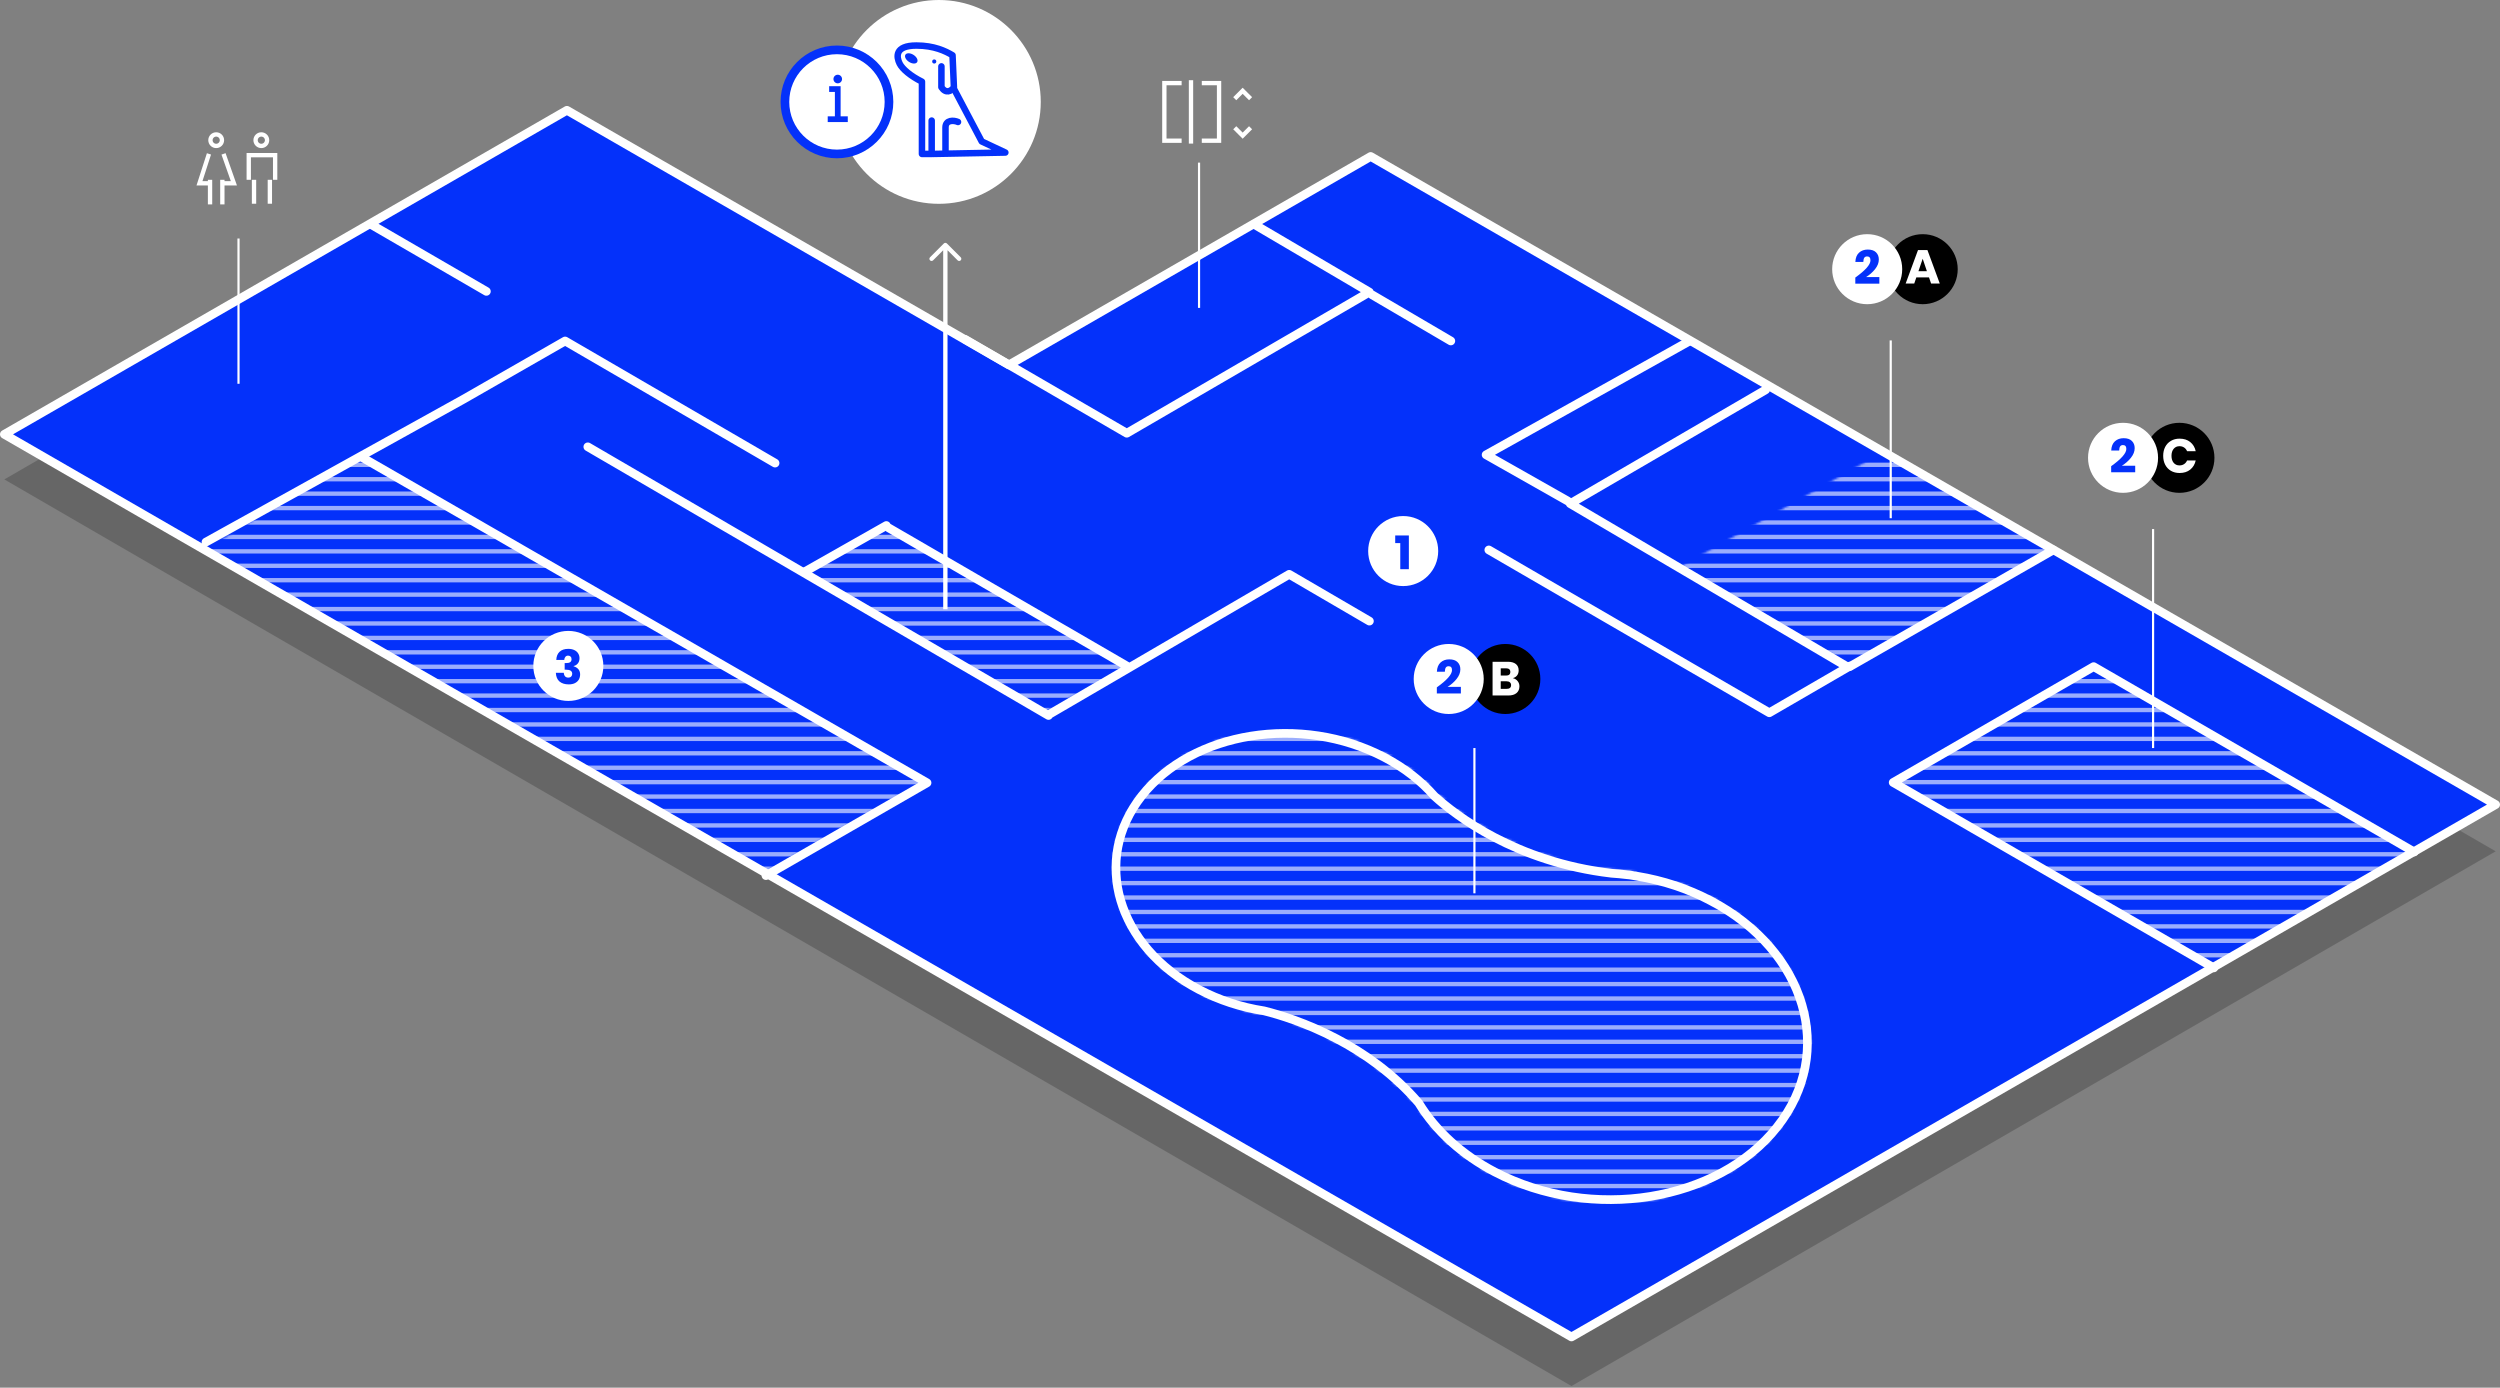
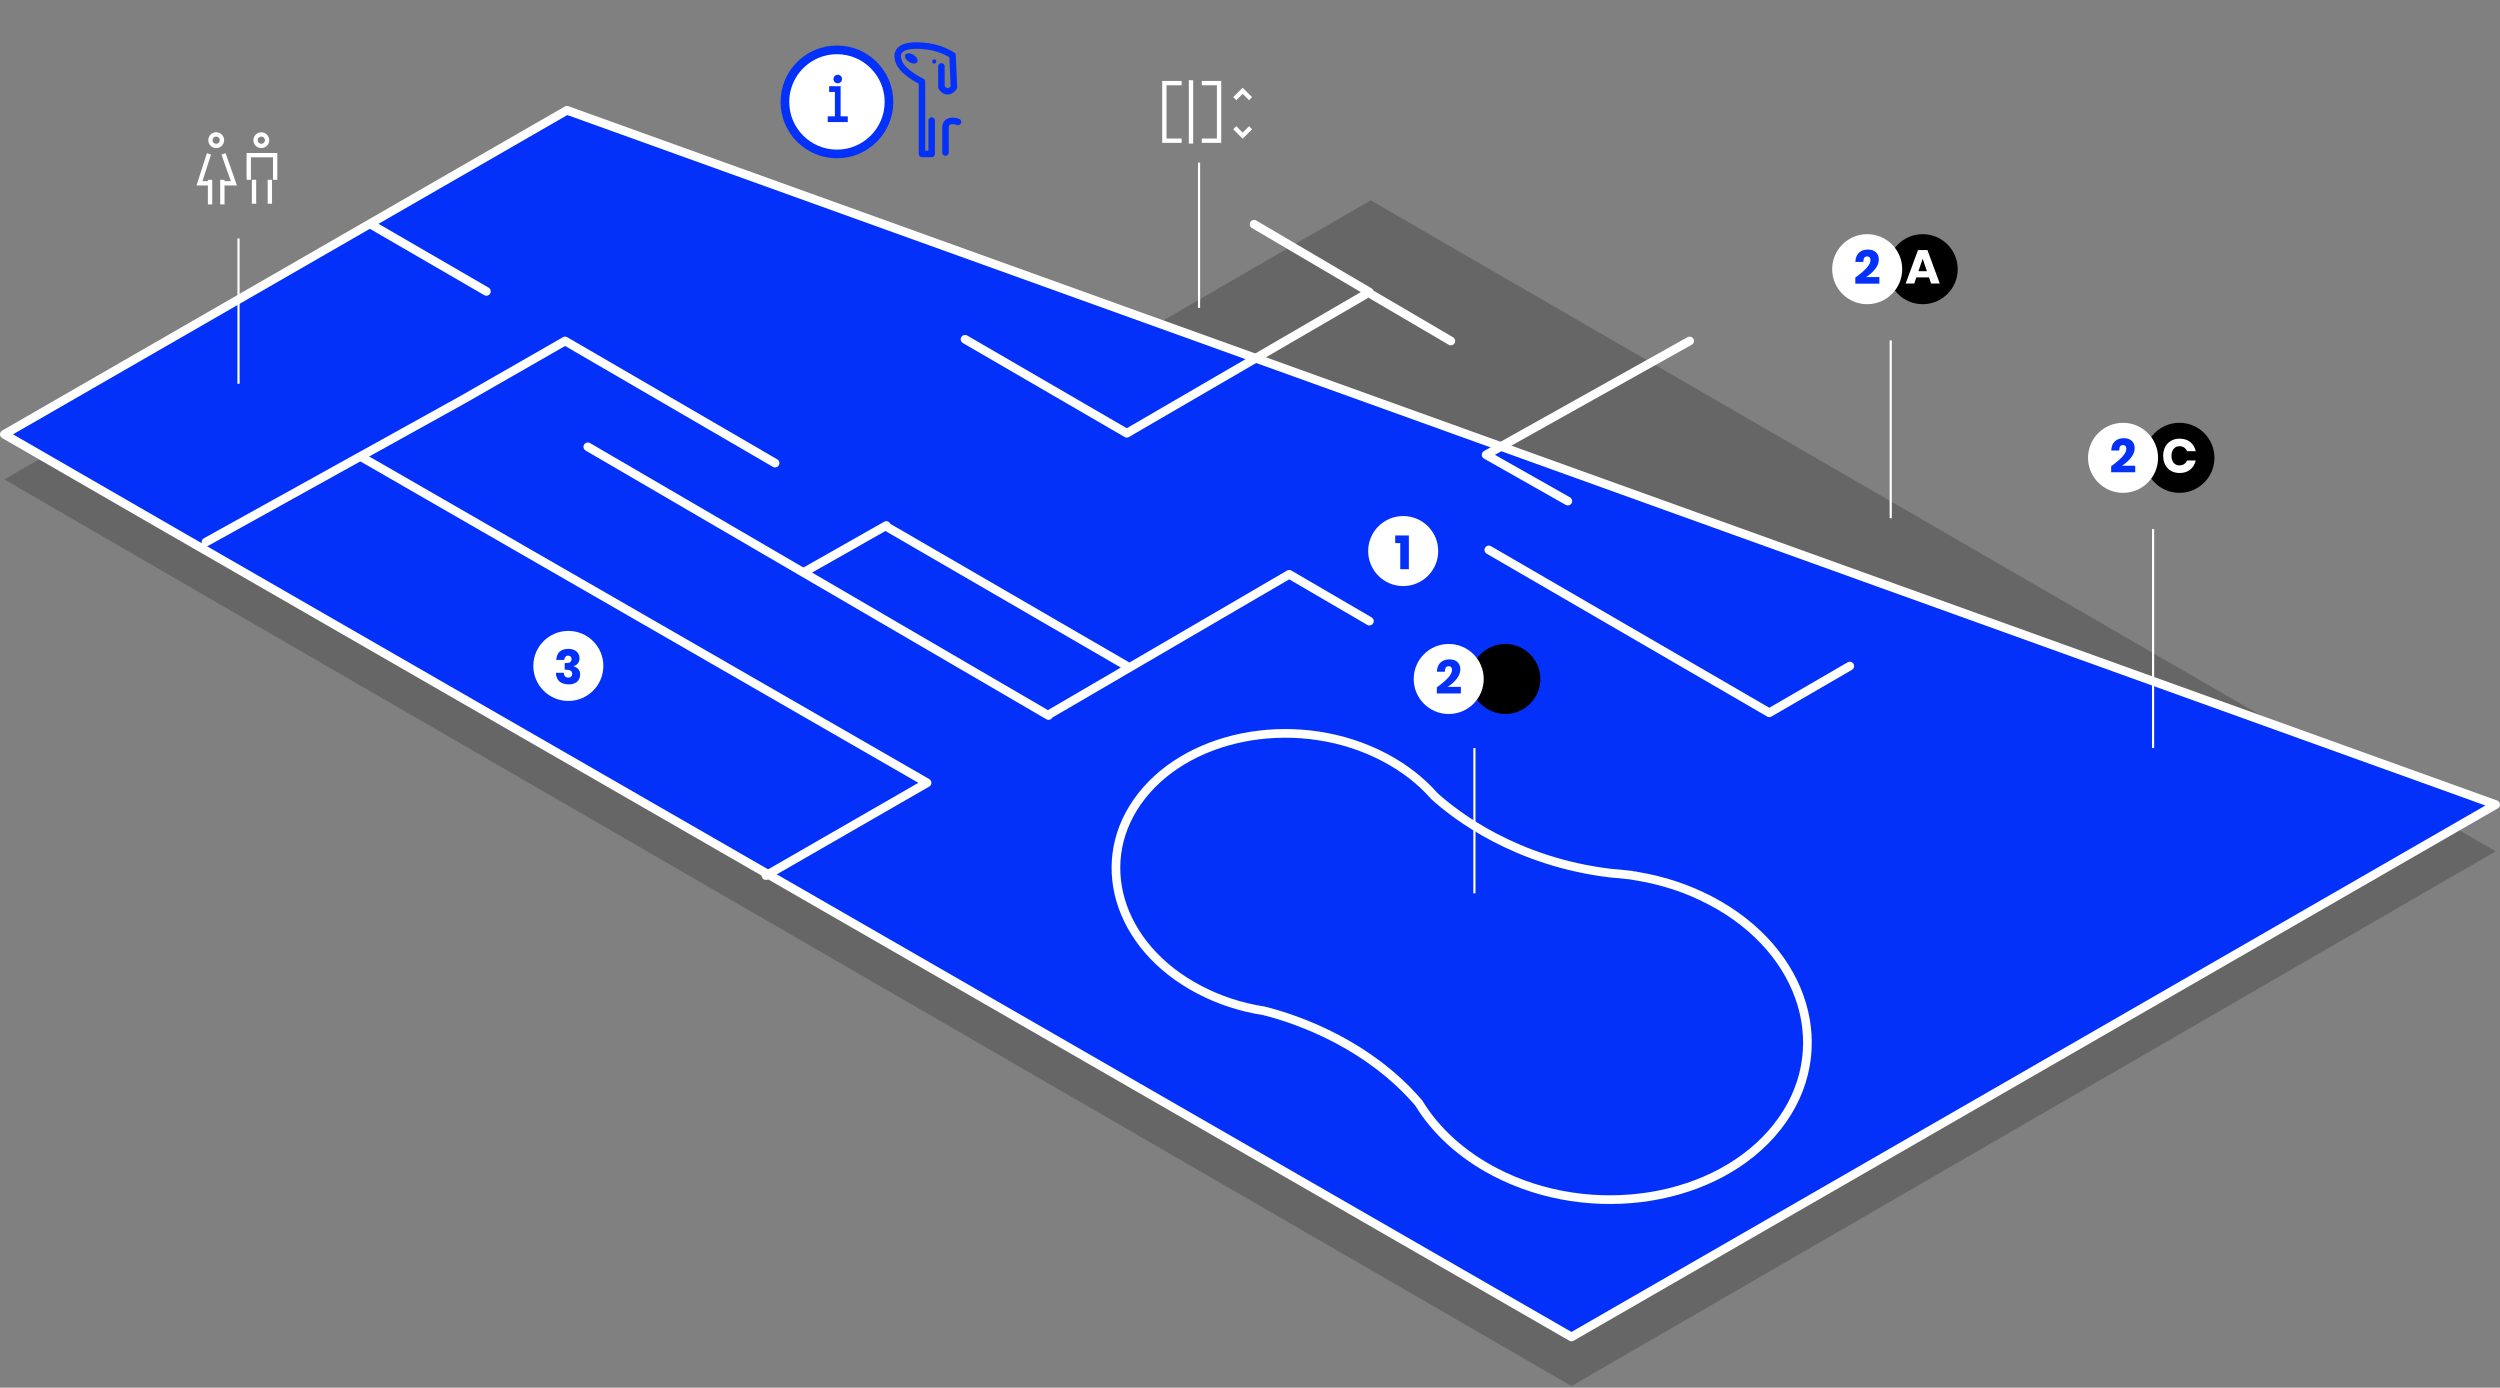
<svg xmlns="http://www.w3.org/2000/svg" width="1153" height="640" fill="none" viewBox="0 0 1153 640">
  <rect x="0" y="0" width="1153" height="640" fill="#808080" stroke="none" />
  <path fill="#000" d="M1151 392.625L724.761 639.242 79.405 265.974 2 221.107 261.459 71l203.843 117.966L632.149 92.39 1151 392.625z" opacity=".2" />
-   <path fill="#0431FA" stroke="#fff" stroke-linecap="round" stroke-linejoin="round" stroke-miterlimit="10" stroke-width="4" d="M1151 371.075l-426.239 245.53L79.405 244.982 2 200.312 261.459 50.866l203.843 117.447 166.847-96.151L1151 371.075z" />
-   <path stroke="#fff" stroke-linecap="round" stroke-linejoin="round" stroke-miterlimit="10" stroke-width="4" d="M1021.03 446.383l-147.893-85.507 92.442-53.425 147.871 85.484M946.982 253.631l-93.873 53.82M851.858 307.451L724.191 232.29l90.123-52.506" />
+   <path fill="#0431FA" stroke="#fff" stroke-linecap="round" stroke-linejoin="round" stroke-miterlimit="10" stroke-width="4" d="M1151 371.075l-426.239 245.53L79.405 244.982 2 200.312 261.459 50.866L1151 371.075z" />
  <path stroke="#fff" stroke-linecap="round" stroke-linejoin="round" stroke-miterlimit="10" stroke-width="4" d="M853.112 307.199l-37.101 21.53-129.366-75.098M353.248 403.827l74.307-42.792-260.34-149.96M170.969 103.435l53.353 30.948m295.853 173.068l-110.217-63.933M631.572 286.456l-36.993-21.583-111.134 64.861.133.246-212.476-123.912" />
  <path stroke="#fff" stroke-linecap="round" stroke-linejoin="round" stroke-miterlimit="10" stroke-width="4" d="M357.464 213.578l-96.831-56.323-46.981 26.922L95 250M578.377 103.435l53.195 31.29-111.905 65.085-74.589-43.33M371.23 263.644l37.549-21.278M779.263 157.255l-93.872 52.498 37.688 21.348M632.824 135.977l36.298 21.278" />
  <path stroke="#fff" stroke-width="4" d="M754.924 404.096l.008.001.007.001c12.047 1.962 23.43 5.752 33.867 11.216l.928-1.772-.928 1.772c22.25 11.644 36.707 29.215 42.239 48.069 5.523 18.825 2.197 39.065-11.368 56.29v.001c-27.231 34.6-85.707 44.153-130.344 20.792-15.045-7.879-27.1-18.816-34.918-31.616l-.084-.138-.105-.123c-11.592-13.496-25.359-23.019-37.977-29.622-13.72-7.187-26.154-10.982-33.18-12.739l-.088-.022-.09-.014c-10.618-1.652-20.639-4.954-29.826-9.771l-.002-.001c-19.08-9.982-31.469-25.043-36.211-41.183-4.734-16.113-1.896-33.437 9.722-48.19h0c23.318-29.635 73.498-37.879 111.796-17.822h0c9.12 4.773 16.882 10.789 23.091 17.84l.076.087.085.077c4.988 4.497 14.288 12.009 27.747 19.043h.001c13.727 7.168 31.731 13.882 53.804 16.464l.048.006.048.003c2.24.153 4.693.372 7.139.677l.034.004.033.003.489.044.656.06 3.303.563z" />
  <g opacity=".6">
    <mask id="tzerv49qwa" width="1019" height="348" x="95" y="208" maskUnits="userSpaceOnUse">
      <path fill="#000" fill-rule="evenodd" d="M853.41 306.398l-79.171-44.595 93.585-52.976 77.617 44.329-92.031 53.242zm167.05 139.905l-148.332-85.641 92.715-53.509 148.307 85.619-92.69 53.531zm-230.982-32.775c-10.6-5.566-22.153-9.424-34.372-11.42l-3.37-.577-.732-.066-.488-.044c-2.484-.311-4.967-.533-7.229-.688-21.732-2.55-39.45-9.181-52.955-16.255-13.239-6.94-22.375-14.347-27.254-18.76-6.364-7.251-14.303-13.416-23.594-18.295-38.874-20.423-90.01-12.174-113.96 18.362-23.971 30.535-11.819 72.003 27.054 92.405 9.358 4.922 19.559 8.293 30.359 9.978 6.896 1.73 19.137 5.478 32.642 12.574 12.418 6.519 25.923 15.9 37.277 29.161 8.005 13.15 20.312 24.326 35.591 32.353 45.194 23.728 104.602 14.171 132.454-21.332 27.852-35.481 13.771-83.668-31.423-107.396zM95.012 253.178l72.07-43.242 258.343 150.792-74.287 42.134L95.012 253.178zm313.782-11.088l-37.698 22.175 109.768 64.309 38.807-21.067-110.877-65.417z" clip-rule="evenodd" />
    </mask>
    <g mask="url(#tzerv49qwa)">
-       <path stroke="#fff" stroke-width="2" d="M67.293 553.654H1280.29M67.293 540.349H1280.29M67.293 527.044H1280.29M67.293 513.738H1280.29M67.293 500.433H1280.29M67.293 487.128H1280.29M67.293 473.823H1280.29M67.293 547.001H1280.29M67.293 460.518H1280.29M67.293 533.696H1280.29M67.293 520.391H1280.29M67.293 507.086H1280.29M67.293 493.78H1280.29M67.293 480.476H1280.29M67.293 467.17H1280.29M67.293 453.865H1280.29M67.293 447.212H1280.29M67.293 440.56H1280.29M67.293 433.907H1280.29M67.293 427.254H1280.29M67.293 420.602H1280.29M67.293 413.949H1280.29M67.293 407.296H1280.29M67.293 400.644H1280.29M67.293 393.991H1280.29M67.293 387.339H1280.29M67.293 380.686H1280.29M67.293 374.034H1280.29M67.293 367.381H1280.29M67.293 360.728H1280.29M67.293 354.076H1280.29M67.293 347.423H1280.29M67.293 340.771H1280.29M67.293 334.118H1280.29M67.293 327.465H1280.29M67.293 320.812H1280.29M67.293 314.16H1280.29M67.293 307.507H1280.29M67.293 300.855H1280.29M67.293 294.202H1280.29M67.293 287.549H1280.29M67.293 280.896H1280.29M67.293 274.244H1280.29M67.293 267.591H1280.29M67.293 260.939H1280.29M67.293 254.287H1280.29M67.293 247.634H1280.29M67.293 227.676H1280.29M67.293 214.371H1280.29M67.293 234.329H1280.29M67.293 221.023H1280.29M67.293 240.981H1280.29" />
-     </g>
+       </g>
  </g>
  <circle cx="647.149" cy="254.149" r="16.149" fill="#fff" />
  <path fill="#0431FA" d="M643.471 250.477v-3.52h6.292v15.554h-3.96v-12.034h-2.332z" />
  <circle cx="262.118" cy="307.124" r="16.149" fill="#fff" />
  <path fill="#0431FA" d="M262.099 299.25c1.085 0 2.016.191 2.794.572.777.367 1.364.88 1.76 1.54.41.645.616 1.379.616 2.2 0 1.012-.264 1.826-.792 2.442-.514.616-1.159 1.005-1.936 1.166v.11c2.009.645 3.014 1.899 3.014 3.762 0 .895-.206 1.694-.616 2.398-.411.689-1.012 1.232-1.804 1.628-.778.381-1.716.572-2.816.572-1.79 0-3.212-.44-4.268-1.32-1.042-.88-1.606-2.222-1.694-4.026h3.674c.029.689.22 1.232.572 1.628.352.396.865.594 1.54.594.542 0 .968-.161 1.276-.484.322-.323.484-.741.484-1.254 0-1.276-.924-1.914-2.772-1.914h-.704v-3.058h.682c1.657.029 2.486-.565 2.486-1.782 0-.528-.147-.931-.44-1.21-.279-.293-.66-.44-1.144-.44-.528 0-.946.183-1.254.55-.308.352-.484.829-.528 1.43h-3.674c.073-1.643.586-2.904 1.54-3.784.953-.88 2.288-1.32 4.004-1.32z" />
  <circle cx="886.75" cy="124.149" r="16.149" fill="#000" />
  <path fill="#fff" d="M889.65 127.924h-5.83l-.968 2.838h-3.96l5.698-15.444h4.334l5.698 15.444h-4.004l-.968-2.838zm-.968-2.86l-1.936-5.72-1.958 5.72h3.894z" />
  <circle cx="1005.15" cy="211.149" r="16.149" fill="#000" />
  <path fill="#fff" d="M1005.23 202.306c1.98 0 3.61.52 4.9 1.562 1.31 1.041 2.15 2.449 2.53 4.224h-3.98c-.29-.719-.75-1.284-1.36-1.694-.6-.411-1.32-.616-2.16-.616-1.1 0-1.98.403-2.66 1.21-.67.806-1.01 1.884-1.01 3.234 0 1.349.34 2.427 1.01 3.234.68.792 1.56 1.188 2.66 1.188.84 0 1.56-.206 2.16-.616.61-.411 1.07-.968 1.36-1.672h3.98c-.38 1.76-1.22 3.168-2.53 4.224-1.29 1.041-2.92 1.562-4.9 1.562-1.51 0-2.84-.33-3.98-.99-1.15-.675-2.035-1.614-2.665-2.816-.616-1.203-.924-2.574-.924-4.114s.308-2.912.924-4.114c.63-1.203 1.515-2.134 2.665-2.794 1.14-.675 2.47-1.012 3.98-1.012z" />
  <circle cx="694.262" cy="313.149" r="16.149" fill="#000" />
-   <path fill="#fff" d="M697.703 312.754c.938.22 1.679.675 2.222 1.364.557.69.836 1.489.836 2.398 0 1.335-.448 2.376-1.342 3.124-.88.748-2.149 1.122-3.806 1.122h-7.238v-15.554h7.062c1.584 0 2.808.345 3.674 1.034.865.69 1.298 1.672 1.298 2.948 0 .939-.25 1.724-.748 2.354-.499.616-1.152 1.02-1.958 1.21zm-5.566-1.188h2.464c1.305 0 1.958-.557 1.958-1.672 0-1.114-.668-1.672-2.002-1.672h-2.42v3.344zm2.684 6.138c1.393 0 2.09-.572 2.09-1.716 0-.557-.184-.99-.55-1.298-.367-.322-.888-.484-1.562-.484h-2.662v3.498h2.684zM436.707 112.293c-.39-.391-1.024-.391-1.414 0l-6.364 6.364c-.391.39-.391 1.024 0 1.414.39.391 1.024.391 1.414 0l5.657-5.657 5.657 5.657c.39.391 1.024.391 1.414 0 .391-.39.391-1.024 0-1.414l-6.364-6.364zM437 281V113h-2v168h2z" />
  <path stroke="#fff" d="M872 239v-82M680 412v-67M110 177v-67M553 142V75M993 345V244" />
-   <circle cx="433" cy="47" r="47" fill="#fff" />
  <path stroke="#0431FA" stroke-linecap="round" stroke-linejoin="round" stroke-width="3" d="M429.693 55.612v15.384h-4.486v-33.33c-5.168-2.565-9.014-5.77-10.295-8.333-1.433-2.867-2.525-8.333 7.731-8.333 8.204 0 13.423 2.564 16.665 4.487l.641 14.742c-1.282 1.923-3.718 3.077-5.769 0v-9.614" />
  <circle cx="430.873" cy="28.361" r=".955" fill="#0431FA" />
  <ellipse cx="420.284" cy="26.935" fill="#0431FA" rx="3.205" ry="1.923" transform="rotate(32.69 420.284 26.935)" />
-   <path stroke="#0431FA" stroke-linecap="round" stroke-linejoin="round" stroke-width="3" d="M439.909 40.87l12.857 24.357 10.896 5.128-33.33.64" />
  <path stroke="#0431FA" stroke-linecap="round" stroke-linejoin="round" stroke-width="3" d="M441.832 56.253c-1.923-.854-5.77-1.063-5.769 2.563v11.538" />
  <circle cx="386" cy="47" r="24" fill="#fff" stroke="#0431FA" stroke-width="4" />
  <path fill="#0431FA" d="M388.354 36.449c0 1.095-.888 1.983-1.984 1.983-1.094 0-1.983-.888-1.983-1.983 0-1.096.889-1.984 1.983-1.984 1.096 0 1.984.888 1.984 1.984zM387.693 53.639V39.754h-5.29V42.4h2.646v11.239h-3.307v2.645h9.257V53.64h-3.306z" />
  <path stroke="#fff" stroke-miterlimit="10" stroke-width="2" d="M124.461 93.948V82.91M117.156 93.948V82.91M114.723 82.911V71.55h12.173V82.91M123.175 64.652c0 1.465-1.187 2.652-2.652 2.652s-2.652-1.188-2.652-2.652c0-1.465 1.187-2.652 2.652-2.652s2.652 1.187 2.652 2.652zM96.377 70.967L92 84.534h5.826m5.263-13.567l4.78 13.567h-5.826M96.871 82.911v11.362M102.551 82.911v11.362M102.362 64.652c0 1.465-1.187 2.652-2.651 2.652-1.465 0-2.652-1.188-2.652-2.652 0-1.465 1.187-2.652 2.651-2.652 1.465 0 2.652 1.187 2.652 2.652z" />
  <path stroke="#fff" stroke-width="2" d="M544.968 38.328H537v26.56h7.968M554.263 64.887h7.967V38.328h-7.967M549.289 37L549.289 66.215M569.461 45.521l3.652-3.652 3.652 3.652M576.766 58.912l-3.652 3.651-3.652-3.651" />
  <circle cx="861.149" cy="124.149" r="16.149" fill="#fff" />
  <path fill="#0431FA" d="M855.667 128.008c4.664-3.329 6.996-5.977 6.996-7.942 0-1.203-.52-1.804-1.562-1.804-.586 0-1.019.205-1.298.616-.264.411-.41 1.049-.44 1.914h-3.674c.088-1.892.66-3.315 1.716-4.268 1.056-.953 2.391-1.43 4.004-1.43 1.687 0 2.956.425 3.806 1.276.866.851 1.298 1.958 1.298 3.322 0 1.511-.579 2.992-1.738 4.444-1.158 1.437-2.544 2.655-4.158 3.652h6.138v3.036h-11.088v-2.816z" />
  <circle cx="668.149" cy="313.149" r="16.149" fill="#fff" />
  <path fill="#0431FA" d="M662.667 317.008c4.664-3.329 6.996-5.977 6.996-7.942 0-1.203-.52-1.804-1.562-1.804-.586 0-1.019.205-1.298.616-.264.411-.41 1.049-.44 1.914h-3.674c.088-1.892.66-3.315 1.716-4.268 1.056-.953 2.391-1.43 4.004-1.43 1.687 0 2.956.425 3.806 1.276.866.851 1.298 1.958 1.298 3.322 0 1.511-.579 2.992-1.738 4.444-1.158 1.437-2.544 2.655-4.158 3.652h6.138v3.036h-11.088v-2.816z" />
  <circle cx="979.149" cy="211.149" r="16.149" fill="#fff" />
  <path fill="#0431FA" d="M973.667 215.008c4.664-3.329 6.996-5.977 6.996-7.942 0-1.203-.52-1.804-1.562-1.804-.586 0-1.019.205-1.298.616-.264.411-.41 1.049-.44 1.914h-3.674c.088-1.892.66-3.315 1.716-4.268 1.056-.953 2.391-1.43 4.004-1.43 1.687 0 2.956.425 3.806 1.276.866.851 1.298 1.958 1.298 3.322 0 1.511-.579 2.992-1.738 4.444-1.158 1.437-2.544 2.655-4.158 3.652h6.138v3.036h-11.088v-2.816z" />
</svg>